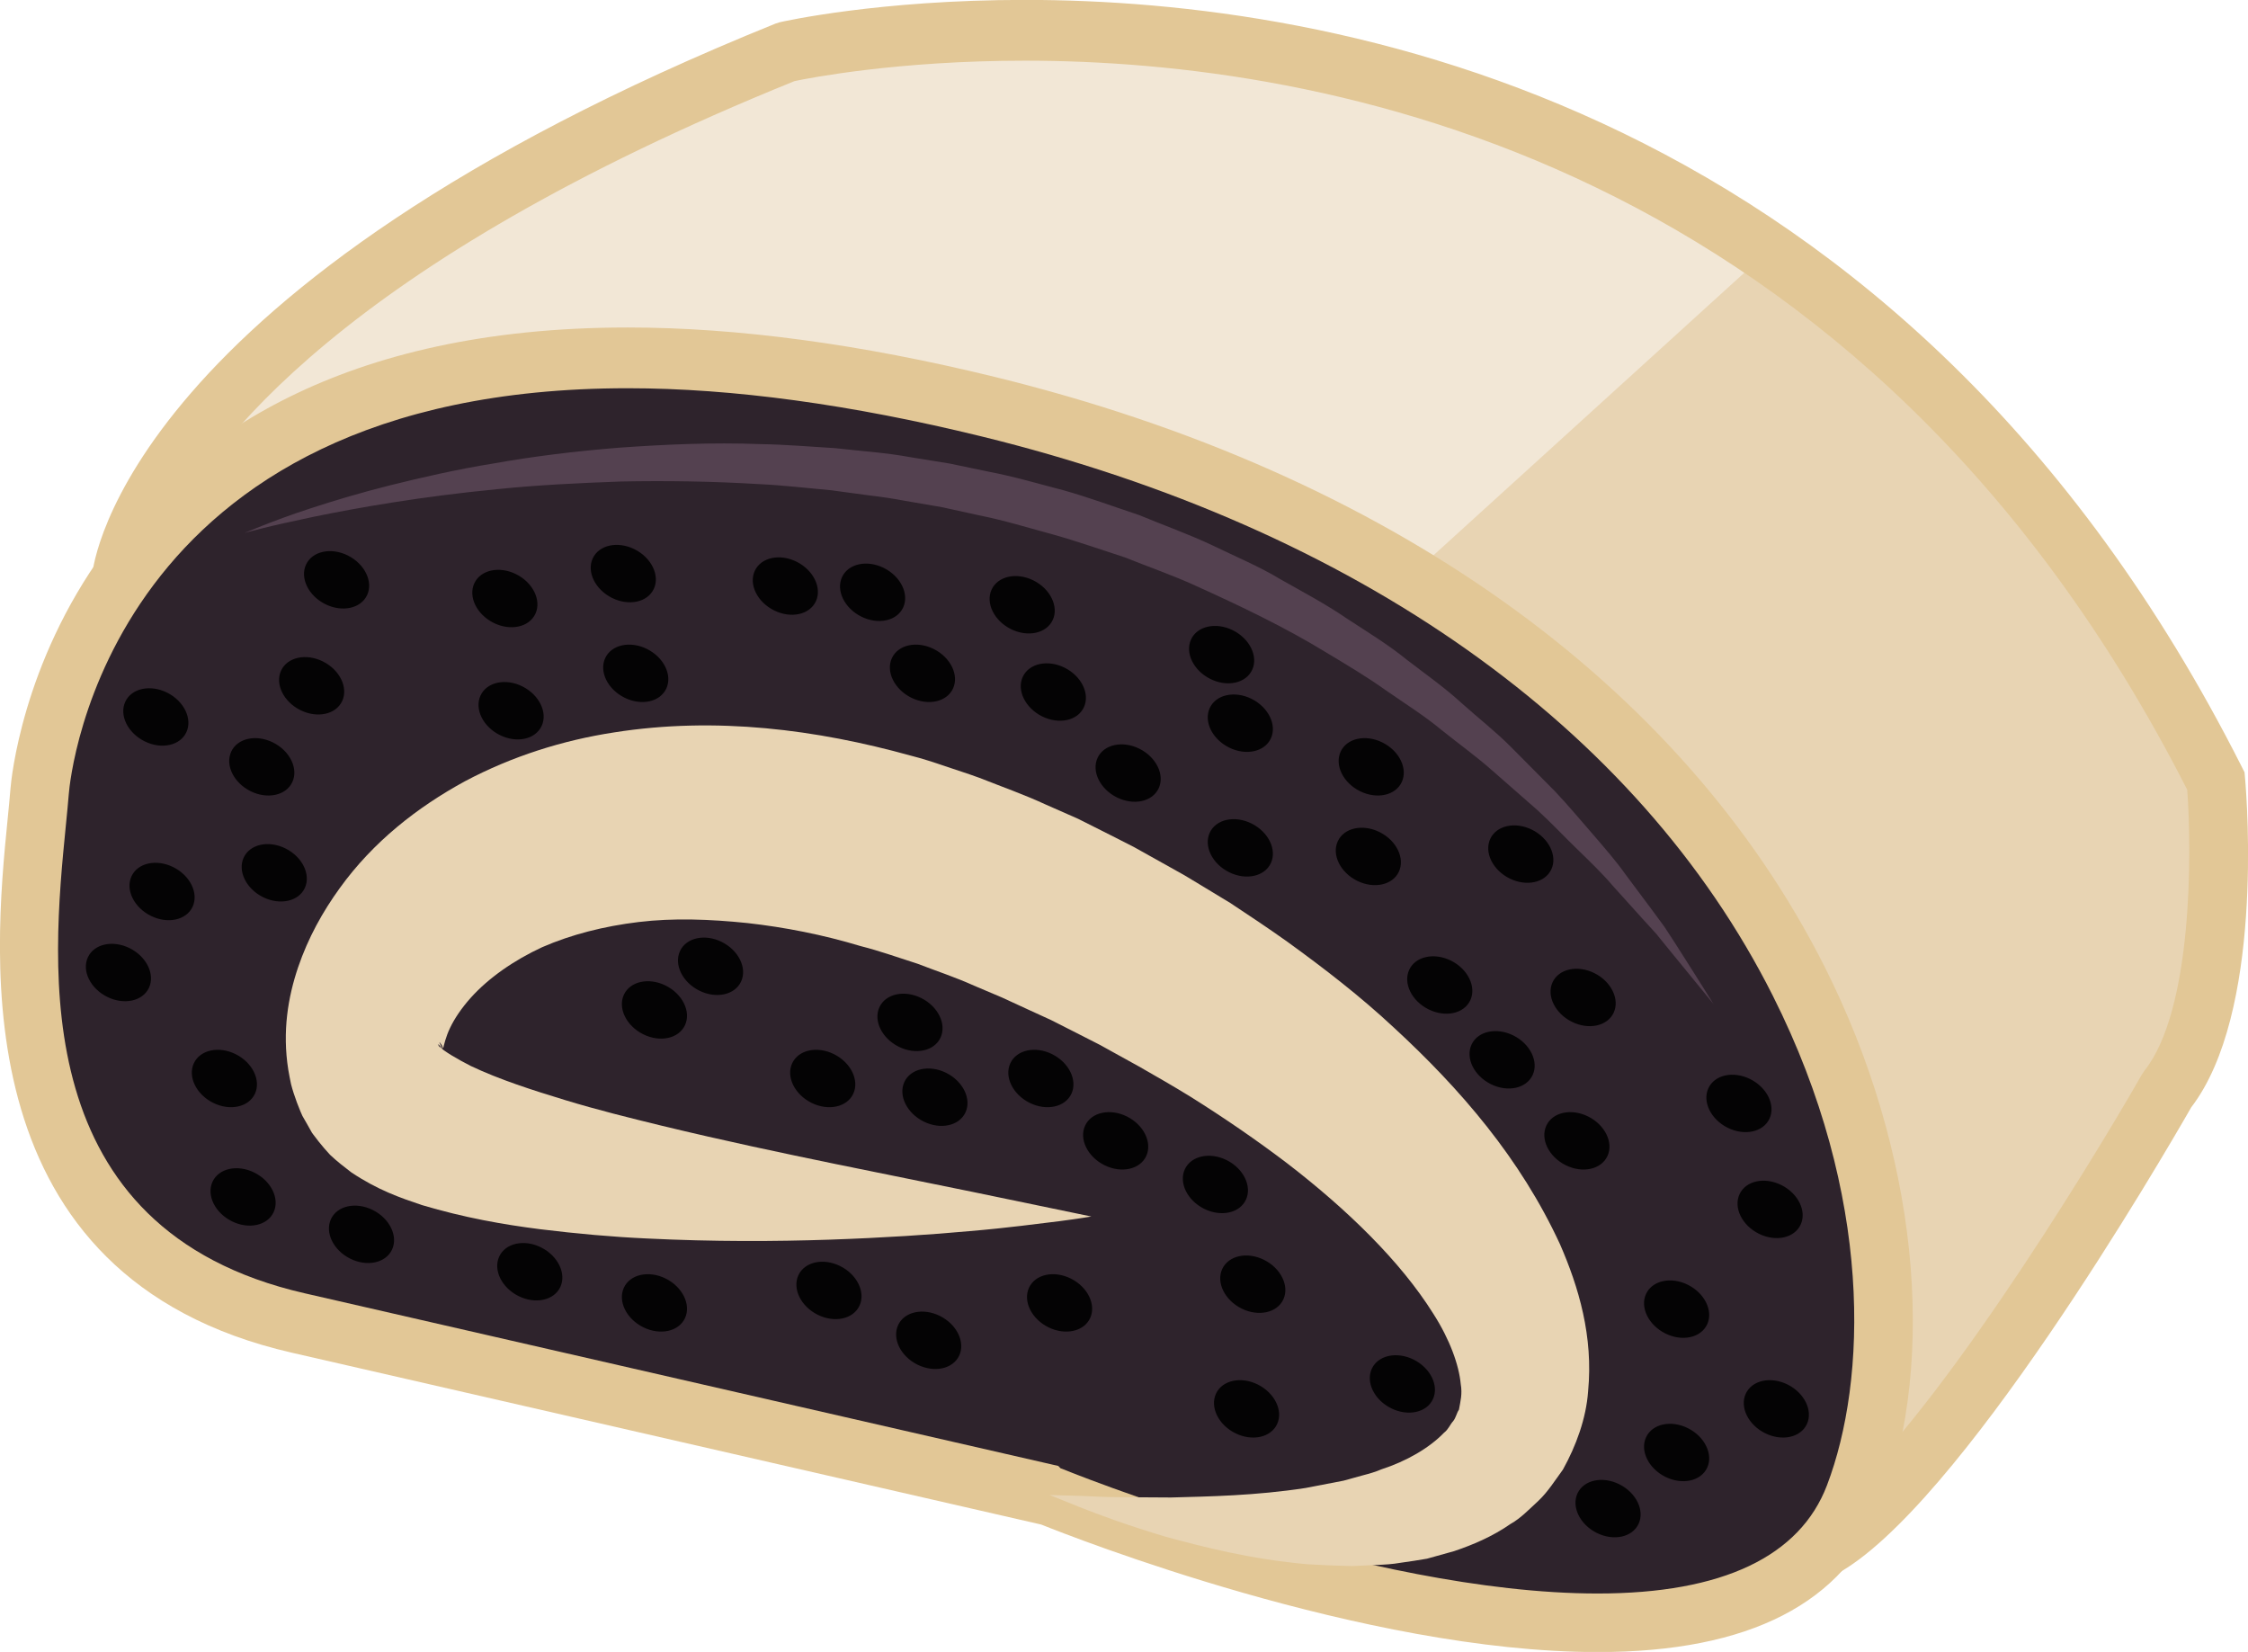
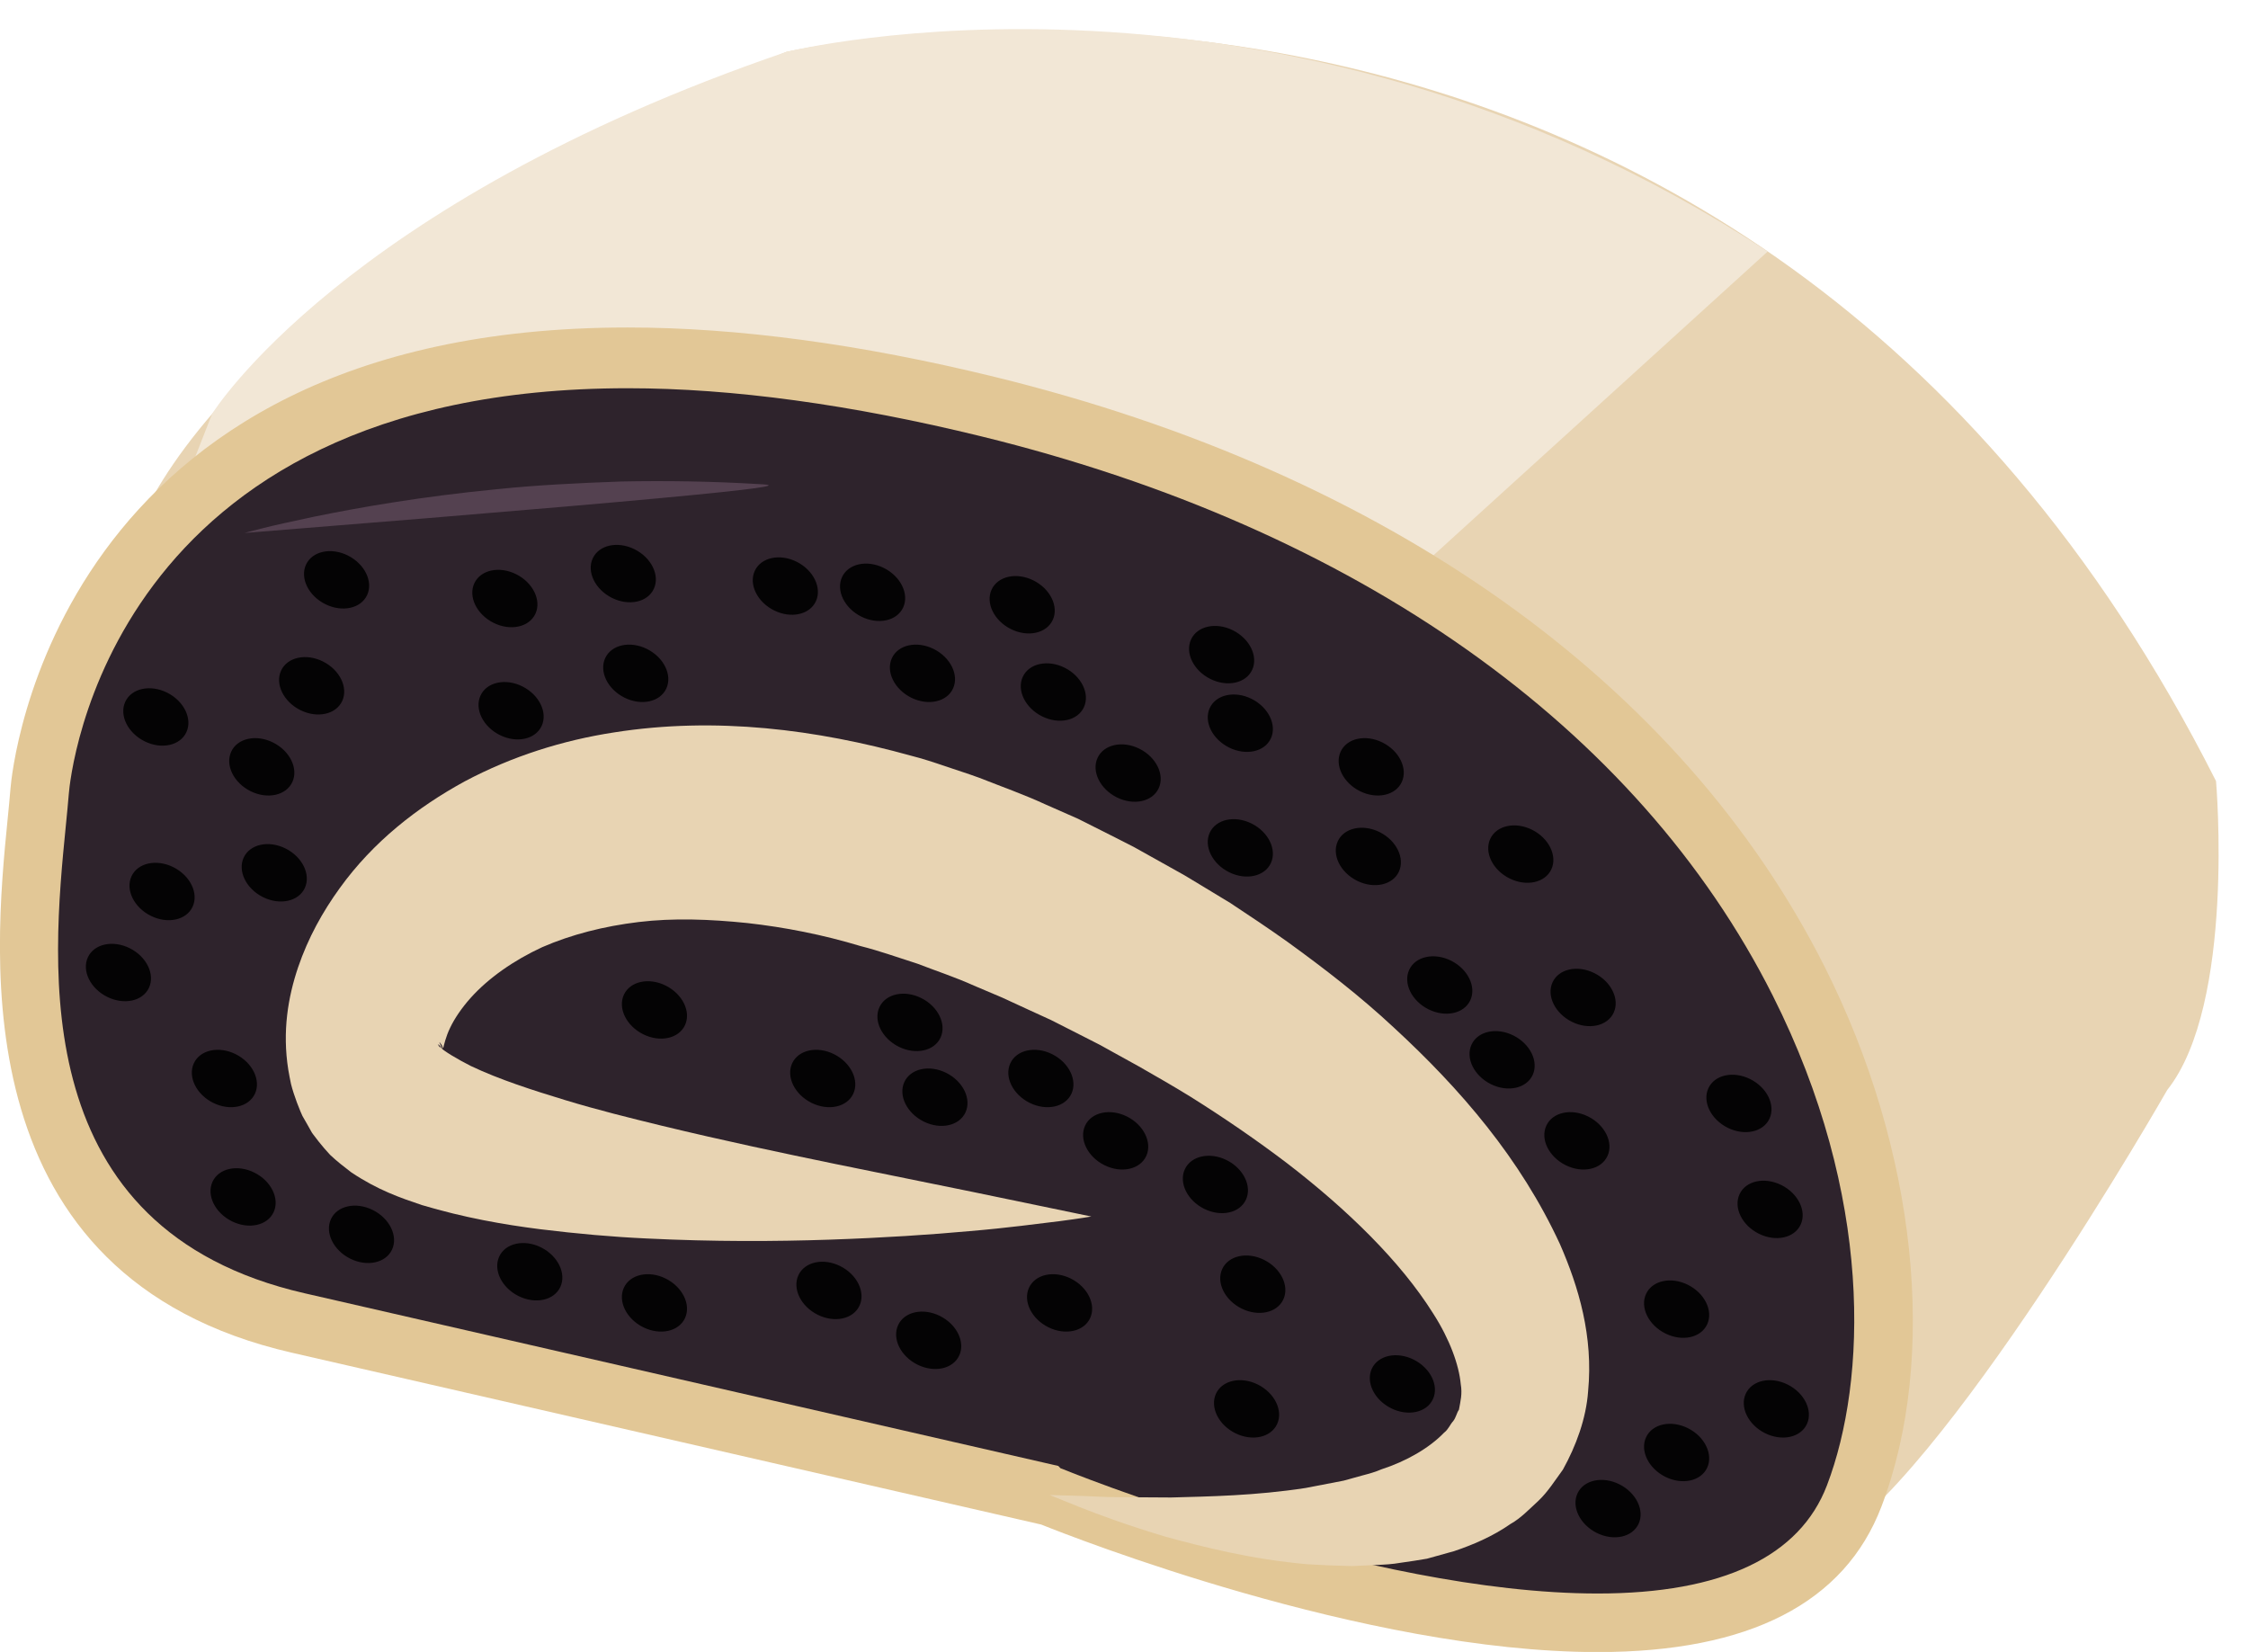
<svg xmlns="http://www.w3.org/2000/svg" xmlns:ns1="http://www.inkscape.org/namespaces/inkscape" xmlns:ns2="http://sodipodi.sourceforge.net/DTD/sodipodi-0.dtd" width="385.592mm" height="283.326mm" viewBox="0 0 385.592 283.326" version="1.1" id="svg8" ns1:version="0.92.4 (5da689c313, 2019-01-14)" ns2:docname="2535.svg">
  <defs id="defs2">
    <style type="text/css" id="style2">
    .fil3 {fill:black;fill-rule:nonzero}
    .fil10 {fill:#99816B;fill-rule:nonzero}
    .fil11 {fill:#AF987E;fill-rule:nonzero}
    .fil6 {fill:#B7A18A;fill-rule:nonzero}
    .fil1 {fill:#BA855A;fill-rule:nonzero}
    .fil7 {fill:#CCBAA3;fill-rule:nonzero}
    .fil9 {fill:#D3C2B2;fill-rule:nonzero}
    .fil0 {fill:#DDC8B1;fill-rule:nonzero}
    .fil8 {fill:#E0CFB8;fill-rule:nonzero}
    .fil4 {fill:#E5D6C6;fill-rule:nonzero}
    .fil5 {fill:#EFE5DC;fill-rule:nonzero}
    .fil2 {fill:white;fill-rule:nonzero}
   </style>
    <style type="text/css" id="style2-1">
    .str0 {stroke:white;stroke-width:70.56}
    .fil10 {fill:#6A1B13;fill-rule:nonzero}
    .fil2 {fill:#948D78;fill-rule:nonzero}
    .fil4 {fill:#AB9A5C;fill-rule:nonzero}
    .fil7 {fill:#D1C492;fill-rule:nonzero}
    .fil8 {fill:#E6E6E6;fill-rule:nonzero}
    .fil3 {fill:#EAE7E1;fill-rule:nonzero}
    .fil9 {fill:#EFB59E;fill-rule:nonzero}
    .fil1 {fill:#EFEAE1;fill-rule:nonzero}
    .fil5 {fill:#F2F2F2;fill-rule:nonzero}
    .fil6 {fill:#F7F1F0;fill-rule:nonzero}
    .fil0 {fill:white;fill-rule:nonzero}
   </style>
    <style type="text/css" id="style2-4">
    .fil4 {fill:#C1AA6F;fill-rule:nonzero}
    .fil2 {fill:#CEB880;fill-rule:nonzero}
    .fil5 {fill:#E0B13D;fill-rule:nonzero}
    .fil1 {fill:#E2AF10;fill-rule:nonzero}
    .fil0 {fill:#E5D19A;fill-rule:nonzero}
    .fil3 {fill:#E8D3A0;fill-rule:nonzero}
   </style>
    <style type="text/css" id="style2-42">
    .fil0 {fill:#628C2C;fill-rule:nonzero}
    .fil1 {fill:#914E1D;fill-rule:nonzero}
    .fil2 {fill:#C18761;fill-rule:nonzero}
    .fil3 {fill:#D1AA8F;fill-rule:nonzero}
   </style>
    <style type="text/css" id="style2-2">
    .fil1 {fill:#160901;fill-rule:nonzero}
    .fil0 {fill:#331704;fill-rule:nonzero}
    .fil2 {fill:#5B2A08;fill-rule:nonzero}
    .fil7 {fill:#628C2C;fill-rule:nonzero}
    .fil6 {fill:#6D0707;fill-rule:nonzero}
    .fil4 {fill:gray;fill-rule:nonzero}
    .fil8 {fill:#914E1D;fill-rule:nonzero}
    .fil5 {fill:#A01010;fill-rule:nonzero}
    .fil9 {fill:#C18761;fill-rule:nonzero}
    .fil10 {fill:#D1AA8F;fill-rule:nonzero}
    .fil3 {fill:#D1CCC9;fill-rule:nonzero}
   </style>
    <style type="text/css" id="style2-7">
    .fil3 {fill:black;fill-rule:nonzero}
    .fil10 {fill:#99816B;fill-rule:nonzero}
    .fil11 {fill:#AF987E;fill-rule:nonzero}
    .fil6 {fill:#B7A18A;fill-rule:nonzero}
    .fil1 {fill:#BA855A;fill-rule:nonzero}
    .fil7 {fill:#CCBAA3;fill-rule:nonzero}
    .fil9 {fill:#D3C2B2;fill-rule:nonzero}
    .fil0 {fill:#DDC8B1;fill-rule:nonzero}
    .fil8 {fill:#E0CFB8;fill-rule:nonzero}
    .fil4 {fill:#E5D6C6;fill-rule:nonzero}
    .fil5 {fill:#EFE5DC;fill-rule:nonzero}
    .fil2 {fill:white;fill-rule:nonzero}
   </style>
  </defs>
  <ns2:namedview id="base" pagecolor="#ffffff" bordercolor="#666666" borderopacity="1.0" ns1:pageopacity="0.0" ns1:pageshadow="2" ns1:zoom="0.24748737" ns1:cx="102.38292" ns1:cy="995.61017" ns1:document-units="mm" ns1:current-layer="layer1" showgrid="false" ns1:window-width="2400" ns1:window-height="1321" ns1:window-x="-9" ns1:window-y="-9" ns1:window-maximized="1" />
  <g ns1:label="Vrstva 1" ns1:groupmode="layer" id="layer1" transform="translate(-7.007,-225.086)">
    <g ns1:label="Vrstva 1" ns1:groupmode="layer" transform="matrix(1.053,0,0,1.053,576.648,-35.015)" id="layer1-7" />
    <g id="g2373" transform="matrix(2.511,0,0,-2.511,27.848,324.113)">
      <path d="m 0,0 c 0,0 1.745,18.251 45.411,35.891 0,0 64.999,14.872 97.666,-49.805 0,0 1.334,-15.218 -3.333,-21.098 0,0 -15.376,-26.928 -23.562,-31.255 0,0 -19.438,35.406 -19.438,36.443 0,1.038 -48.667,27.67 -48.667,27.67 l -32,7.262 z" style="fill:#e8d4b3;fill-opacity:1;fill-rule:nonzero;stroke:none" id="path2375" ns1:connector-curvature="0" />
    </g>
    <g id="g2377" transform="matrix(2.511,0,0,-2.511,310.211,268.223)">
      <path d="m 0,0 -24.382,-22.159 c 0,0 -62.002,31.626 -84.668,3.964 l 2.792,7.115 c 0,0 8.876,14.335 39.209,24.711 0,0 33.432,8.362 67.049,-13.631" style="fill:#f2e7d6;fill-opacity:1;fill-rule:nonzero;stroke:none" id="path2379" ns1:connector-curvature="0" />
    </g>
    <g id="g2381" transform="matrix(2.511,0,0,-2.511,265.74,399.296)">
-       <path d="M 0,0 C 0.022,-0.405 0.159,-0.738 0.305,-0.972 0.065,-0.396 0.012,-0.157 0,0 m 3.982,0.512 c 1.118,-2.626 11.212,-21.253 18.143,-33.9 6.581,5.294 17.287,22.614 21.15,29.378 l 0.177,0.262 c 3.284,4.138 3.239,14.874 2.918,19.185 -22.07,43.32 -59.196,49.797 -79.399,49.797 -8.707,0 -14.75,-1.188 -15.737,-1.395 C -79.528,51.383 -88.824,38.923 -91.6,33.115 l 12.844,4.081 0.513,-0.115 32.264,-7.324 0.241,-0.132 C -45.616,29.56 -33.425,22.886 -21.391,16.172 1.914,3.172 3.825,1.923 3.982,0.512 m 16.659,-39.582 -0.946,1.72 C 5.288,-11.105 1.417,-3.564 0.378,-1.146 -2.778,1.191 -30.205,16.432 -47.363,25.823 l -31.223,7.087 -18.449,-5.863 0.297,3.101 c 0.076,0.798 2.376,19.725 46.675,37.62 l 0.295,0.093 c 0.273,0.062 6.779,1.524 16.739,1.524 21.164,0 60.105,-6.806 83.13,-52.392 l 0.184,-0.365 0.036,-0.409 C 50.464,14.585 51.568,0.167 46.643,-6.256 44.714,-9.623 30.683,-33.763 22.342,-38.172 Z" style="fill:#e2c796;fill-opacity:1;fill-rule:nonzero;stroke:none" id="path2383" ns1:connector-curvature="0" />
-     </g>
+       </g>
    <g id="g2385" transform="matrix(2.511,0,0,-2.511,58.171,451.967)">
      <path d="m 0,0 51.334,-11.76 c 0,0 47.573,-19.369 54.953,0 7.38,19.369 -4.078,60.873 -59.183,74.362 C -8,76.091 -16.999,44.617 -17.666,36.316 -18.333,28.016 -22.489,5.153 0,0" style="fill:#2e232c;fill-opacity:1;fill-rule:nonzero;stroke:none" id="path2387" ns1:connector-curvature="0" />
    </g>
    <g id="g2389" transform="matrix(2.511,0,0,-2.511,114.669,291.671)">
      <path d="m 0,0 c -35.54,0 -38.084,-26.568 -38.175,-27.698 -0.052,-0.643 -0.124,-1.371 -0.203,-2.17 -0.955,-9.642 -2.733,-27.586 16.308,-31.948 l 51.486,-11.795 0.146,-0.153 c 0.209,-0.085 20.99,-8.56 36.696,-8.56 h 0.003 c 8.551,0 13.819,2.55 15.664,7.391 2.73,7.163 3.191,19.749 -3.703,33.445 C 68.987,-23.143 49.782,-9.561 24.144,-3.284 15.304,-1.12 7.181,0 0,0 m 66.261,-86.324 h -0.003 c -15.934,0 -35.927,7.875 -38.008,8.71 l -51.184,11.736 c -22.52,5.159 -20.349,27.072 -19.422,36.429 0.076,0.769 0.145,1.473 0.195,2.093 0.103,1.287 2.982,31.505 42.161,31.505 7.489,0 15.922,-1.134 25.062,-3.372 26.787,-6.555 46.925,-20.867 56.706,-40.297 6.29,-12.496 7.775,-26.634 3.878,-36.865 -2.509,-6.582 -9.031,-9.939 -19.385,-9.939" style="fill:#e2c796;fill-opacity:1;fill-rule:nonzero;stroke:none" id="path2391" ns1:connector-curvature="0" />
    </g>
    <g id="g2393" transform="matrix(2.511,0,0,-2.511,194.198,433.729)">
      <path d="m 0,0 c 0,0 -0.753,-0.133 -2.167,-0.317 -1.414,-0.166 -3.492,-0.458 -6.141,-0.68 -2.649,-0.242 -5.87,-0.457 -9.577,-0.584 -3.709,-0.124 -7.899,-0.146 -12.515,0.082 -2.311,0.106 -4.721,0.321 -7.258,0.632 -2.545,0.325 -5.173,0.785 -8.076,1.65 -1.485,0.501 -3.003,1.022 -4.818,2.233 -0.493,0.38 -0.96,0.735 -1.448,1.196 -0.271,0.291 -0.533,0.596 -0.784,0.912 l -0.368,0.48 -0.089,0.123 -0.265,0.471 -0.064,0.113 -0.257,0.449 -0.064,0.112 -0.129,0.292 -0.246,0.621 c -0.152,0.409 -0.305,0.872 -0.402,1.257 -0.068,0.324 -0.132,0.652 -0.188,0.982 -0.417,2.631 -0.014,4.967 0.669,6.994 0.693,2.034 1.687,3.807 2.838,5.4 2.304,3.198 5.326,5.544 8.546,7.303 3.237,1.72 6.71,2.808 10.191,3.342 6.979,1.102 13.885,0.189 20.255,-1.578 0.808,-0.203 1.593,-0.461 2.371,-0.727 0.778,-0.265 1.567,-0.512 2.336,-0.794 1.515,-0.6 3.064,-1.145 4.527,-1.822 l 2.217,-0.977 2.146,-1.079 1.068,-0.542 0.631,-0.324 0.49,-0.274 1.954,-1.091 0.978,-0.548 1.044,-0.629 c 0.694,-0.419 1.385,-0.839 2.075,-1.256 1.333,-0.879 2.625,-1.741 3.905,-2.651 2.54,-1.839 5.008,-3.743 7.282,-5.868 4.563,-4.207 8.64,-8.937 11.344,-14.787 1.28,-2.932 2.287,-6.302 1.924,-10.056 -0.13,-1.85 -0.824,-3.736 -1.722,-5.35 -0.537,-0.734 -1.04,-1.531 -1.658,-2.114 -0.621,-0.57 -1.226,-1.21 -1.895,-1.58 -1.303,-0.904 -2.618,-1.444 -3.875,-1.872 -0.625,-0.175 -1.243,-0.346 -1.854,-0.516 -0.601,-0.107 -1.194,-0.191 -1.776,-0.275 -0.585,-0.104 -1.147,-0.134 -1.701,-0.154 -0.551,-0.025 -1.095,-0.051 -1.631,-0.075 -1.054,0.023 -2.07,0.062 -3.046,0.123 -3.881,0.343 -7.076,1.17 -9.679,1.873 -2.588,0.773 -4.566,1.504 -5.902,2.034 -1.33,0.536 -2.039,0.823 -2.039,0.823 0,0 0.761,-0.022 2.187,-0.062 0.71,-0.019 1.577,-0.09 2.603,-0.086 1.018,-0.007 2.188,-0.014 3.498,-0.021 2.604,0.073 5.758,0.12 9.195,0.65 0.839,0.162 1.704,0.328 2.595,0.5 0.425,0.118 0.857,0.237 1.293,0.358 0.438,0.114 0.876,0.234 1.282,0.413 1.711,0.553 3.282,1.461 4.284,2.504 0.307,0.233 0.403,0.553 0.623,0.789 0.2,0.252 0.233,0.552 0.396,0.785 0.099,0.567 0.241,1.06 0.122,1.745 -0.117,1.294 -0.745,3.05 -1.875,4.81 -2.237,3.573 -5.869,7.109 -9.979,10.27 C 11.307,5.208 9.097,6.725 6.794,8.17 5.64,8.882 4.435,9.573 3.254,10.248 l -1.763,0.974 -0.883,0.49 -0.985,0.503 -1.993,1.012 -0.5,0.252 c -0.111,0.058 0.082,-0.042 0.04,-0.023 l -0.059,0.027 -0.119,0.054 -0.237,0.109 -0.951,0.435 -1.901,0.876 -1.915,0.812 c -1.271,0.574 -2.57,0.998 -3.856,1.496 -1.296,0.41 -2.591,0.88 -3.891,1.206 -2.588,0.781 -5.187,1.289 -7.738,1.574 -2.55,0.263 -5.053,0.357 -7.424,0.07 -2.366,-0.285 -4.598,-0.852 -6.587,-1.717 -1.95,-0.903 -3.676,-2.109 -4.897,-3.473 -0.606,-0.68 -1.091,-1.395 -1.396,-2.035 -0.307,-0.637 -0.415,-1.184 -0.46,-1.34 -0.005,-0.017 -0.016,-0.036 -0.033,-0.059 -0.016,0.047 -0.051,0.182 -0.104,0.258 -0.028,0.043 -0.059,0.085 -0.094,0.122 -0.015,0.015 -0.043,0.048 -0.049,0.044 l 0.052,-0.119 0.205,-0.477 0.052,-0.119 c -0.095,0.166 0.247,-0.455 -0.206,0.358 l -0.009,0.021 c -0.014,0.029 -0.031,0.056 -0.05,0.08 -0.039,0.048 -0.091,0.087 -0.149,0.112 -0.002,-0.007 0.062,-0.069 0.072,-0.131 0.362,-0.362 1.274,-0.891 2.187,-1.358 1.955,-0.928 4.223,-1.654 6.429,-2.325 2.218,-0.677 4.437,-1.223 6.584,-1.748 4.297,-1.04 8.318,-1.884 11.895,-2.622 3.594,-0.731 6.728,-1.368 9.308,-1.893 C -2.971,0.616 0,0 0,0" style="fill:#e8d4b3;fill-opacity:1;fill-rule:nonzero;stroke:none" id="path2395" ns1:connector-curvature="0" />
    </g>
    <g id="g2397" transform="matrix(2.511,0,0,-2.511,48.967,316.495)" style="fill:#544150;fill-opacity:1">
-       <path d="m 0,0 c 0,0 0.405,0.181 1.181,0.484 0.774,0.303 1.915,0.745 3.393,1.22 1.477,0.483 3.284,1.029 5.384,1.556 2.1,0.521 4.483,1.075 7.115,1.499 2.626,0.47 5.497,0.826 8.548,1.069 3.052,0.215 6.284,0.369 9.63,0.241 1.673,-0.025 3.371,-0.174 5.092,-0.276 1.713,-0.201 3.461,-0.301 5.196,-0.627 0.87,-0.141 1.744,-0.282 2.621,-0.424 0.87,-0.18 1.742,-0.363 2.617,-0.546 1.756,-0.331 3.482,-0.842 5.22,-1.296 1.729,-0.491 3.421,-1.117 5.12,-1.683 1.659,-0.69 3.346,-1.287 4.953,-2.044 1.599,-0.777 3.23,-1.452 4.728,-2.359 1.518,-0.861 3.042,-1.663 4.445,-2.626 1.421,-0.93 2.848,-1.795 4.123,-2.829 1.296,-1 2.607,-1.916 3.758,-2.974 1.163,-1.041 2.359,-1.972 3.394,-3.017 1.034,-1.042 2.033,-2.048 2.992,-3.014 0.933,-0.989 1.769,-1.997 2.585,-2.931 0.808,-0.941 1.581,-1.824 2.223,-2.731 0.661,-0.886 1.281,-1.715 1.853,-2.483 0.283,-0.385 0.555,-0.754 0.814,-1.107 0.24,-0.368 0.468,-0.719 0.685,-1.052 1.715,-2.679 2.663,-4.216 2.663,-4.216 0,0 -1.14,1.395 -3.134,3.835 -0.248,0.306 -0.509,0.626 -0.781,0.963 -0.293,0.32 -0.599,0.654 -0.917,1.004 -0.632,0.7 -1.314,1.458 -2.044,2.267 -0.704,0.831 -1.539,1.633 -2.411,2.482 -0.877,0.843 -1.747,1.781 -2.728,2.678 -0.998,0.875 -2.038,1.786 -3.114,2.729 -1.069,0.947 -2.269,1.806 -3.448,2.753 -1.164,0.97 -2.483,1.792 -3.78,2.694 -1.288,0.923 -2.676,1.744 -4.08,2.589 -2.795,1.712 -5.844,3.173 -8.962,4.58 -1.556,0.715 -3.19,1.271 -4.793,1.92 -1.645,0.53 -3.282,1.113 -4.952,1.577 -1.673,0.452 -3.333,0.967 -5.028,1.302 -0.844,0.186 -1.685,0.37 -2.525,0.555 -0.847,0.145 -1.692,0.291 -2.532,0.435 -0.84,0.159 -1.681,0.282 -2.522,0.379 -0.839,0.113 -1.674,0.228 -2.504,0.34 C 38.411,3.064 36.765,3.264 35.137,3.337 31.884,3.535 28.728,3.575 25.732,3.516 22.739,3.409 19.903,3.266 17.294,2.995 12.069,2.492 7.739,1.727 4.722,1.107 3.217,0.785 2.029,0.529 1.229,0.322 0.425,0.126 0,0 0,0" style="fill:#544150;fill-opacity:1;fill-rule:nonzero;stroke:none" id="path2399" ns1:connector-curvature="0" />
+       <path d="m 0,0 C 38.411,3.064 36.765,3.264 35.137,3.337 31.884,3.535 28.728,3.575 25.732,3.516 22.739,3.409 19.903,3.266 17.294,2.995 12.069,2.492 7.739,1.727 4.722,1.107 3.217,0.785 2.029,0.529 1.229,0.322 0.425,0.126 0,0 0,0" style="fill:#544150;fill-opacity:1;fill-rule:nonzero;stroke:none" id="path2399" ns1:connector-curvature="0" />
    </g>
    <g id="g2417" transform="matrix(1.09,0,0,-1.09,246.957,374.58)" style="fill:#040304;fill-opacity:1">
      <path d="m 0,0 c -0.978,-2.116 -3.923,-2.76 -6.579,-1.438 -2.657,1.321 -4.018,4.106 -3.04,6.222 0.976,2.114 3.922,2.759 6.579,1.438 C -0.385,4.9 0.977,2.114 0,0" style="fill:#040304;fill-opacity:1;fill-rule:nonzero;stroke:none" id="path2419" ns1:connector-curvature="0" />
    </g>
    <g id="g2417-4" transform="matrix(1.09,0,0,-1.09,283.798,398.767)" style="fill:#040304;fill-opacity:1">
      <path d="m 0,0 c -0.978,-2.116 -3.923,-2.76 -6.579,-1.438 -2.657,1.321 -4.018,4.106 -3.04,6.222 0.976,2.114 3.922,2.759 6.579,1.438 C -0.385,4.9 0.977,2.114 0,0" style="fill:#040304;fill-opacity:1;fill-rule:nonzero;stroke:none" id="path2419-8" ns1:connector-curvature="0" />
    </g>
    <g id="g2417-4-4" transform="matrix(1.09,0,0,-1.09,299.834,452.221)" style="fill:#040304;fill-opacity:1">
      <path d="m 0,0 c -0.978,-2.116 -3.923,-2.76 -6.579,-1.438 -2.657,1.321 -4.018,4.106 -3.04,6.222 0.976,2.114 3.922,2.759 6.579,1.438 C -0.385,4.9 0.977,2.114 0,0" style="fill:#040304;fill-opacity:1;fill-rule:nonzero;stroke:none" id="path2419-8-0" ns1:connector-curvature="0" />
    </g>
    <g id="g2417-4-43" transform="matrix(1.09,0,0,-1.09,310.525,416.941)" style="fill:#040304;fill-opacity:1">
      <path d="m 0,0 c -0.978,-2.116 -3.923,-2.76 -6.579,-1.438 -2.657,1.321 -4.018,4.106 -3.04,6.222 0.976,2.114 3.922,2.759 6.579,1.438 C -0.385,4.9 0.977,2.114 0,0" style="fill:#040304;fill-opacity:1;fill-rule:nonzero;stroke:none" id="path2419-8-06" ns1:connector-curvature="0" />
    </g>
    <g id="g2417-4-8" transform="matrix(1.09,0,0,-1.09,259.209,396.629)" style="fill:#040304;fill-opacity:1">
      <path d="m 0,0 c -0.978,-2.116 -3.923,-2.76 -6.579,-1.438 -2.657,1.321 -4.018,4.106 -3.04,6.222 0.976,2.114 3.922,2.759 6.579,1.438 C -0.385,4.9 0.977,2.114 0,0" style="fill:#040304;fill-opacity:1;fill-rule:nonzero;stroke:none" id="path2419-8-7" ns1:connector-curvature="0" />
    </g>
    <g id="g2417-4-1" transform="matrix(1.09,0,0,-1.09,224.998,351.727)" style="fill:#040304;fill-opacity:1">
      <path d="m 0,0 c -0.978,-2.116 -3.923,-2.76 -6.579,-1.438 -2.657,1.321 -4.018,4.106 -3.04,6.222 0.976,2.114 3.922,2.759 6.579,1.438 C -0.385,4.9 0.977,2.114 0,0" style="fill:#040304;fill-opacity:1;fill-rule:nonzero;stroke:none" id="path2419-8-1" ns1:connector-curvature="0" />
    </g>
    <g id="g2417-4-9" transform="matrix(1.09,0,0,-1.09,187.581,331.415)" style="fill:#040304;fill-opacity:1">
      <path d="m 0,0 c -0.978,-2.116 -3.923,-2.76 -6.579,-1.438 -2.657,1.321 -4.018,4.106 -3.04,6.222 0.976,2.114 3.922,2.759 6.579,1.438 C -0.385,4.9 0.977,2.114 0,0" style="fill:#040304;fill-opacity:1;fill-rule:nonzero;stroke:none" id="path2419-8-17" ns1:connector-curvature="0" />
    </g>
    <g id="g2417-4-7" transform="matrix(1.09,0,0,-1.09,146.956,328.208)" style="fill:#040304;fill-opacity:1">
      <path d="m 0,0 c -0.978,-2.116 -3.923,-2.76 -6.579,-1.438 -2.657,1.321 -4.018,4.106 -3.04,6.222 0.976,2.114 3.922,2.759 6.579,1.438 C -0.385,4.9 0.977,2.114 0,0" style="fill:#040304;fill-opacity:1;fill-rule:nonzero;stroke:none" id="path2419-8-18" ns1:connector-curvature="0" />
    </g>
    <g id="g2417-4-6" transform="matrix(1.09,0,0,-1.09,98.847,330.346)" style="fill:#040304;fill-opacity:1">
      <path d="m 0,0 c -0.978,-2.116 -3.923,-2.76 -6.579,-1.438 -2.657,1.321 -4.018,4.106 -3.04,6.222 0.976,2.114 3.922,2.759 6.579,1.438 C -0.385,4.9 0.977,2.114 0,0" style="fill:#040304;fill-opacity:1;fill-rule:nonzero;stroke:none" id="path2419-8-2" ns1:connector-curvature="0" />
    </g>
    <g id="g2417-4-88" transform="matrix(1.09,0,0,-1.09,57.153,359.211)" style="fill:#040304;fill-opacity:1">
      <path d="m 0,0 c -0.978,-2.116 -3.923,-2.76 -6.579,-1.438 -2.657,1.321 -4.018,4.106 -3.04,6.222 0.976,2.114 3.922,2.759 6.579,1.438 C -0.385,4.9 0.977,2.114 0,0" style="fill:#040304;fill-opacity:1;fill-rule:nonzero;stroke:none" id="path2419-8-9" ns1:connector-curvature="0" />
    </g>
    <g id="g2417-4-5" transform="matrix(1.09,0,0,-1.09,170.475,343.175)" style="fill:#040304;fill-opacity:1">
      <path d="m 0,0 c -0.978,-2.116 -3.923,-2.76 -6.579,-1.438 -2.657,1.321 -4.018,4.106 -3.04,6.222 0.976,2.114 3.922,2.759 6.579,1.438 C -0.385,4.9 0.977,2.114 0,0" style="fill:#040304;fill-opacity:1;fill-rule:nonzero;stroke:none" id="path2419-8-6" ns1:connector-curvature="0" />
    </g>
    <g id="g2417-4-91" transform="matrix(1.09,0,0,-1.09,205.755,360.28)" style="fill:#040304;fill-opacity:1">
      <path d="m 0,0 c -0.978,-2.116 -3.923,-2.76 -6.579,-1.438 -2.657,1.321 -4.018,4.106 -3.04,6.222 0.976,2.114 3.922,2.759 6.579,1.438 C -0.385,4.9 0.977,2.114 0,0" style="fill:#040304;fill-opacity:1;fill-rule:nonzero;stroke:none" id="path2419-8-61" ns1:connector-curvature="0" />
    </g>
    <g id="g2417-4-2" transform="matrix(1.09,0,0,-1.09,119.16,326.069)" style="fill:#040304;fill-opacity:1">
      <path d="m 0,0 c -0.978,-2.116 -3.923,-2.76 -6.579,-1.438 -2.657,1.321 -4.018,4.106 -3.04,6.222 0.976,2.114 3.922,2.759 6.579,1.438 C -0.385,4.9 0.977,2.114 0,0" style="fill:#040304;fill-opacity:1;fill-rule:nonzero;stroke:none" id="path2419-8-94" ns1:connector-curvature="0" />
    </g>
    <g id="g2417-4-72" transform="matrix(1.09,0,0,-1.09,69.982,327.139)" style="fill:#040304;fill-opacity:1">
      <path d="m 0,0 c -0.978,-2.116 -3.923,-2.76 -6.579,-1.438 -2.657,1.321 -4.018,4.106 -3.04,6.222 0.976,2.114 3.922,2.759 6.579,1.438 C -0.385,4.9 0.977,2.114 0,0" style="fill:#040304;fill-opacity:1;fill-rule:nonzero;stroke:none" id="path2419-8-20" ns1:connector-curvature="0" />
    </g>
    <g id="g2417-4-58" transform="matrix(1.09,0,0,-1.09,38.979,350.658)" style="fill:#040304;fill-opacity:1">
      <path d="m 0,0 c -0.978,-2.116 -3.923,-2.76 -6.579,-1.438 -2.657,1.321 -4.018,4.106 -3.04,6.222 0.976,2.114 3.922,2.759 6.579,1.438 C -0.385,4.9 0.977,2.114 0,0" style="fill:#040304;fill-opacity:1;fill-rule:nonzero;stroke:none" id="path2419-8-01" ns1:connector-curvature="0" />
    </g>
    <g id="g2417-4-22" transform="matrix(1.09,0,0,-1.09,40.048,380.592)" style="fill:#040304;fill-opacity:1">
      <path d="m 0,0 c -0.978,-2.116 -3.923,-2.76 -6.579,-1.438 -2.657,1.321 -4.018,4.106 -3.04,6.222 0.976,2.114 3.922,2.759 6.579,1.438 C -0.385,4.9 0.977,2.114 0,0" style="fill:#040304;fill-opacity:1;fill-rule:nonzero;stroke:none" id="path2419-8-91" ns1:connector-curvature="0" />
    </g>
    <g id="g2417-4-21" transform="matrix(1.09,0,0,-1.09,50.739,412.665)" style="fill:#040304;fill-opacity:1">
      <path d="m 0,0 c -0.978,-2.116 -3.923,-2.76 -6.579,-1.438 -2.657,1.321 -4.018,4.106 -3.04,6.222 0.976,2.114 3.922,2.759 6.579,1.438 C -0.385,4.9 0.977,2.114 0,0" style="fill:#040304;fill-opacity:1;fill-rule:nonzero;stroke:none" id="path2419-8-3" ns1:connector-curvature="0" />
    </g>
    <g id="g2417-4-61" transform="matrix(1.09,0,0,-1.09,124.505,451.152)" style="fill:#040304;fill-opacity:1">
      <path d="m 0,0 c -0.978,-2.116 -3.923,-2.76 -6.579,-1.438 -2.657,1.321 -4.018,4.106 -3.04,6.222 0.976,2.114 3.922,2.759 6.579,1.438 C -0.385,4.9 0.977,2.114 0,0" style="fill:#040304;fill-opacity:1;fill-rule:nonzero;stroke:none" id="path2419-8-68" ns1:connector-curvature="0" />
    </g>
    <g id="g2417-4-3" transform="matrix(1.09,0,0,-1.09,171.544,457.566)" style="fill:#040304;fill-opacity:1">
      <path d="m 0,0 c -0.978,-2.116 -3.923,-2.76 -6.579,-1.438 -2.657,1.321 -4.018,4.106 -3.04,6.222 0.976,2.114 3.922,2.759 6.579,1.438 C -0.385,4.9 0.977,2.114 0,0" style="fill:#040304;fill-opacity:1;fill-rule:nonzero;stroke:none" id="path2419-8-36" ns1:connector-curvature="0" />
    </g>
    <g id="g2417-4-26" transform="matrix(1.09,0,0,-1.09,226.067,469.326)" style="fill:#040304;fill-opacity:1">
      <path d="m 0,0 c -0.978,-2.116 -3.923,-2.76 -6.579,-1.438 -2.657,1.321 -4.018,4.106 -3.04,6.222 0.976,2.114 3.922,2.759 6.579,1.438 C -0.385,4.9 0.977,2.114 0,0" style="fill:#040304;fill-opacity:1;fill-rule:nonzero;stroke:none" id="path2419-8-5" ns1:connector-curvature="0" />
    </g>
    <g id="g2417-4-433" transform="matrix(1.09,0,0,-1.09,220.722,430.839)" style="fill:#040304;fill-opacity:1">
      <path d="m 0,0 c -0.978,-2.116 -3.923,-2.76 -6.579,-1.438 -2.657,1.321 -4.018,4.106 -3.04,6.222 0.976,2.114 3.922,2.759 6.579,1.438 C -0.385,4.9 0.977,2.114 0,0" style="fill:#040304;fill-opacity:1;fill-rule:nonzero;stroke:none" id="path2419-8-25" ns1:connector-curvature="0" />
    </g>
    <g id="g2417-4-67" transform="matrix(1.09,0,0,-1.09,168.337,403.043)" style="fill:#040304;fill-opacity:1">
      <path d="m 0,0 c -0.978,-2.116 -3.923,-2.76 -6.579,-1.438 -2.657,1.321 -4.018,4.106 -3.04,6.222 0.976,2.114 3.922,2.759 6.579,1.438 C -0.385,4.9 0.977,2.114 0,0" style="fill:#040304;fill-opacity:1;fill-rule:nonzero;stroke:none" id="path2419-8-75" ns1:connector-curvature="0" />
    </g>
    <g id="g2417-4-50" transform="matrix(1.09,0,0,-1.09,134.127,393.421)" style="fill:#040304;fill-opacity:1">
-       <path d="m 0,0 c -0.978,-2.116 -3.923,-2.76 -6.579,-1.438 -2.657,1.321 -4.018,4.106 -3.04,6.222 0.976,2.114 3.922,2.759 6.579,1.438 C -0.385,4.9 0.977,2.114 0,0" style="fill:#040304;fill-opacity:1;fill-rule:nonzero;stroke:none" id="path2419-8-33" ns1:connector-curvature="0" />
-     </g>
+       </g>
    <g id="g2417-4-15" transform="matrix(1.09,0,0,-1.09,172.614,415.872)" style="fill:#040304;fill-opacity:1">
      <path d="m 0,0 c -0.978,-2.116 -3.923,-2.76 -6.579,-1.438 -2.657,1.321 -4.018,4.106 -3.04,6.222 0.976,2.114 3.922,2.759 6.579,1.438 C -0.385,4.9 0.977,2.114 0,0" style="fill:#040304;fill-opacity:1;fill-rule:nonzero;stroke:none" id="path2419-8-203" ns1:connector-curvature="0" />
    </g>
    <g id="g2417-4-619" transform="matrix(1.09,0,0,-1.09,203.617,423.356)" style="fill:#040304;fill-opacity:1">
      <path d="m 0,0 c -0.978,-2.116 -3.923,-2.76 -6.579,-1.438 -2.657,1.321 -4.018,4.106 -3.04,6.222 0.976,2.114 3.922,2.759 6.579,1.438 C -0.385,4.9 0.977,2.114 0,0" style="fill:#040304;fill-opacity:1;fill-rule:nonzero;stroke:none" id="path2419-8-27" ns1:connector-curvature="0" />
    </g>
    <g id="g2417-4-46" transform="matrix(1.09,0,0,-1.09,193.995,451.152)" style="fill:#040304;fill-opacity:1">
      <path d="m 0,0 c -0.978,-2.116 -3.923,-2.76 -6.579,-1.438 -2.657,1.321 -4.018,4.106 -3.04,6.222 0.976,2.114 3.922,2.759 6.579,1.438 C -0.385,4.9 0.977,2.114 0,0" style="fill:#040304;fill-opacity:1;fill-rule:nonzero;stroke:none" id="path2419-8-70" ns1:connector-curvature="0" />
    </g>
    <g id="g2417-4-52" transform="matrix(1.09,0,0,-1.09,227.137,447.944)" style="fill:#040304;fill-opacity:1">
      <path d="m 0,0 c -0.978,-2.116 -3.923,-2.76 -6.579,-1.438 -2.657,1.321 -4.018,4.106 -3.04,6.222 0.976,2.114 3.922,2.759 6.579,1.438 C -0.385,4.9 0.977,2.114 0,0" style="fill:#040304;fill-opacity:1;fill-rule:nonzero;stroke:none" id="path2419-8-53" ns1:connector-curvature="0" />
    </g>
    <g id="g2417-4-66" transform="matrix(1.09,0,0,-1.09,252.794,465.05)" style="fill:#040304;fill-opacity:1">
      <path d="m 0,0 c -0.978,-2.116 -3.923,-2.76 -6.579,-1.438 -2.657,1.321 -4.018,4.106 -3.04,6.222 0.976,2.114 3.922,2.759 6.579,1.438 C -0.385,4.9 0.977,2.114 0,0" style="fill:#040304;fill-opacity:1;fill-rule:nonzero;stroke:none" id="path2419-8-8" ns1:connector-curvature="0" />
    </g>
    <g id="g2417-4-36" transform="matrix(1.09,0,0,-1.09,288.074,486.431)" style="fill:#040304;fill-opacity:1">
      <path d="m 0,0 c -0.978,-2.116 -3.923,-2.76 -6.579,-1.438 -2.657,1.321 -4.018,4.106 -3.04,6.222 0.976,2.114 3.922,2.759 6.579,1.438 C -0.385,4.9 0.977,2.114 0,0" style="fill:#040304;fill-opacity:1;fill-rule:nonzero;stroke:none" id="path2419-8-619" ns1:connector-curvature="0" />
    </g>
    <g id="g2417-4-28" transform="matrix(1.09,0,0,-1.09,316.939,469.326)" style="fill:#040304;fill-opacity:1">
      <path d="m 0,0 c -0.978,-2.116 -3.923,-2.76 -6.579,-1.438 -2.657,1.321 -4.018,4.106 -3.04,6.222 0.976,2.114 3.922,2.759 6.579,1.438 C -0.385,4.9 0.977,2.114 0,0" style="fill:#040304;fill-opacity:1;fill-rule:nonzero;stroke:none" id="path2419-8-64" ns1:connector-curvature="0" />
    </g>
    <g id="g2417-4-725" transform="matrix(1.09,0,0,-1.09,315.87,435.115)" style="fill:#040304;fill-opacity:1">
      <path d="m 0,0 c -0.978,-2.116 -3.923,-2.76 -6.579,-1.438 -2.657,1.321 -4.018,4.106 -3.04,6.222 0.976,2.114 3.922,2.759 6.579,1.438 C -0.385,4.9 0.977,2.114 0,0" style="fill:#040304;fill-opacity:1;fill-rule:nonzero;stroke:none" id="path2419-8-26" ns1:connector-curvature="0" />
    </g>
    <g id="g2417-4-65" transform="matrix(1.09,0,0,-1.09,282.729,423.356)" style="fill:#040304;fill-opacity:1">
      <path d="m 0,0 c -0.978,-2.116 -3.923,-2.76 -6.579,-1.438 -2.657,1.321 -4.018,4.106 -3.04,6.222 0.976,2.114 3.922,2.759 6.579,1.438 C -0.385,4.9 0.977,2.114 0,0" style="fill:#040304;fill-opacity:1;fill-rule:nonzero;stroke:none" id="path2419-8-10" ns1:connector-curvature="0" />
    </g>
    <g id="g2417-4-501" transform="matrix(1.09,0,0,-1.09,273.107,374.178)" style="fill:#040304;fill-opacity:1">
      <path d="m 0,0 c -0.978,-2.116 -3.923,-2.76 -6.579,-1.438 -2.657,1.321 -4.018,4.106 -3.04,6.222 0.976,2.114 3.922,2.759 6.579,1.438 C -0.385,4.9 0.977,2.114 0,0" style="fill:#040304;fill-opacity:1;fill-rule:nonzero;stroke:none" id="path2419-8-52" ns1:connector-curvature="0" />
    </g>
    <g id="g2417-4-48" transform="matrix(1.09,0,0,-1.09,247.449,359.211)" style="fill:#040304;fill-opacity:1">
      <path d="m 0,0 c -0.978,-2.116 -3.923,-2.76 -6.579,-1.438 -2.657,1.321 -4.018,4.106 -3.04,6.222 0.976,2.114 3.922,2.759 6.579,1.438 C -0.385,4.9 0.977,2.114 0,0" style="fill:#040304;fill-opacity:1;fill-rule:nonzero;stroke:none" id="path2419-8-50" ns1:connector-curvature="0" />
    </g>
    <g id="g2417-4-60" transform="matrix(1.09,0,0,-1.09,153.37,412.665)" style="fill:#040304;fill-opacity:1">
      <path d="m 0,0 c -0.978,-2.116 -3.923,-2.76 -6.579,-1.438 -2.657,1.321 -4.018,4.106 -3.04,6.222 0.976,2.114 3.922,2.759 6.579,1.438 C -0.385,4.9 0.977,2.114 0,0" style="fill:#040304;fill-opacity:1;fill-rule:nonzero;stroke:none" id="path2419-8-24" ns1:connector-curvature="0" />
    </g>
    <g id="g2417-4-53" transform="matrix(1.09,0,0,-1.09,124.505,400.905)" style="fill:#040304;fill-opacity:1">
      <path d="m 0,0 c -0.978,-2.116 -3.923,-2.76 -6.579,-1.438 -2.657,1.321 -4.018,4.106 -3.04,6.222 0.976,2.114 3.922,2.759 6.579,1.438 C -0.385,4.9 0.977,2.114 0,0" style="fill:#040304;fill-opacity:1;fill-rule:nonzero;stroke:none" id="path2419-8-174" ns1:connector-curvature="0" />
    </g>
    <g id="g2417-4-0" transform="matrix(1.09,0,0,-1.09,74.258,439.392)" style="fill:#040304;fill-opacity:1">
      <path d="m 0,0 c -0.978,-2.116 -3.923,-2.76 -6.579,-1.438 -2.657,1.321 -4.018,4.106 -3.04,6.222 0.976,2.114 3.922,2.759 6.579,1.438 C -0.385,4.9 0.977,2.114 0,0" style="fill:#040304;fill-opacity:1;fill-rule:nonzero;stroke:none" id="path2419-8-686" ns1:connector-curvature="0" />
    </g>
    <g id="g2417-4-00" transform="matrix(1.09,0,0,-1.09,103.123,445.806)" style="fill:#040304;fill-opacity:1">
      <path d="m 0,0 c -0.978,-2.116 -3.923,-2.76 -6.579,-1.438 -2.657,1.321 -4.018,4.106 -3.04,6.222 0.976,2.114 3.922,2.759 6.579,1.438 C -0.385,4.9 0.977,2.114 0,0" style="fill:#040304;fill-opacity:1;fill-rule:nonzero;stroke:none" id="path2419-8-23" ns1:connector-curvature="0" />
    </g>
    <g id="g2417-4-74" transform="matrix(1.09,0,0,-1.09,154.439,449.013)" style="fill:#040304;fill-opacity:1">
      <path d="m 0,0 c -0.978,-2.116 -3.923,-2.76 -6.579,-1.438 -2.657,1.321 -4.018,4.106 -3.04,6.222 0.976,2.114 3.922,2.759 6.579,1.438 C -0.385,4.9 0.977,2.114 0,0" style="fill:#040304;fill-opacity:1;fill-rule:nonzero;stroke:none" id="path2419-8-89" ns1:connector-curvature="0" />
    </g>
    <g id="g2417-4-464" transform="matrix(1.09,0,0,-1.09,53.946,432.977)" style="fill:#040304;fill-opacity:1">
      <path d="m 0,0 c -0.978,-2.116 -3.923,-2.76 -6.579,-1.438 -2.657,1.321 -4.018,4.106 -3.04,6.222 0.976,2.114 3.922,2.759 6.579,1.438 C -0.385,4.9 0.977,2.114 0,0" style="fill:#040304;fill-opacity:1;fill-rule:nonzero;stroke:none" id="path2419-8-99" ns1:connector-curvature="0" />
    </g>
    <g id="g2417-4-77" transform="matrix(1.09,0,0,-1.09,32.564,394.49)" style="fill:#040304;fill-opacity:1">
      <path d="m 0,0 c -0.978,-2.116 -3.923,-2.76 -6.579,-1.438 -2.657,1.321 -4.018,4.106 -3.04,6.222 0.976,2.114 3.922,2.759 6.579,1.438 C -0.385,4.9 0.977,2.114 0,0" style="fill:#040304;fill-opacity:1;fill-rule:nonzero;stroke:none" id="path2419-8-82" ns1:connector-curvature="0" />
    </g>
    <g id="g2417-4-35" transform="matrix(1.09,0,0,-1.09,59.291,377.385)" style="fill:#040304;fill-opacity:1">
      <path d="m 0,0 c -0.978,-2.116 -3.923,-2.76 -6.579,-1.438 -2.657,1.321 -4.018,4.106 -3.04,6.222 0.976,2.114 3.922,2.759 6.579,1.438 C -0.385,4.9 0.977,2.114 0,0" style="fill:#040304;fill-opacity:1;fill-rule:nonzero;stroke:none" id="path2419-8-51" ns1:connector-curvature="0" />
    </g>
    <g id="g2417-4-12" transform="matrix(1.09,0,0,-1.09,99.916,349.589)" style="fill:#040304;fill-opacity:1">
      <path d="m 0,0 c -0.978,-2.116 -3.923,-2.76 -6.579,-1.438 -2.657,1.321 -4.018,4.106 -3.04,6.222 0.976,2.114 3.922,2.759 6.579,1.438 C -0.385,4.9 0.977,2.114 0,0" style="fill:#040304;fill-opacity:1;fill-rule:nonzero;stroke:none" id="path2419-8-4" ns1:connector-curvature="0" />
    </g>
    <g id="g2417-4-68" transform="matrix(1.09,0,0,-1.09,65.706,345.313)" style="fill:#040304;fill-opacity:1">
      <path d="m 0,0 c -0.978,-2.116 -3.923,-2.76 -6.579,-1.438 -2.657,1.321 -4.018,4.106 -3.04,6.222 0.976,2.114 3.922,2.759 6.579,1.438 C -0.385,4.9 0.977,2.114 0,0" style="fill:#040304;fill-opacity:1;fill-rule:nonzero;stroke:none" id="path2419-8-80" ns1:connector-curvature="0" />
    </g>
    <g id="g2417-4-480" transform="matrix(1.09,0,0,-1.09,121.298,343.175)" style="fill:#040304;fill-opacity:1">
      <path d="m 0,0 c -0.978,-2.116 -3.923,-2.76 -6.579,-1.438 -2.657,1.321 -4.018,4.106 -3.04,6.222 0.976,2.114 3.922,2.759 6.579,1.438 C -0.385,4.9 0.977,2.114 0,0" style="fill:#040304;fill-opacity:1;fill-rule:nonzero;stroke:none" id="path2419-8-185" ns1:connector-curvature="0" />
    </g>
    <g id="g2417-4-63" transform="matrix(1.09,0,0,-1.09,161.923,329.277)" style="fill:#040304;fill-opacity:1">
      <path d="m 0,0 c -0.978,-2.116 -3.923,-2.76 -6.579,-1.438 -2.657,1.321 -4.018,4.106 -3.04,6.222 0.976,2.114 3.922,2.759 6.579,1.438 C -0.385,4.9 0.977,2.114 0,0" style="fill:#040304;fill-opacity:1;fill-rule:nonzero;stroke:none" id="path2419-8-41" ns1:connector-curvature="0" />
    </g>
    <g id="g2417-4-03" transform="matrix(1.09,0,0,-1.09,269.9,409.458)" style="fill:#040304;fill-opacity:1">
      <path d="m 0,0 c -0.978,-2.116 -3.923,-2.76 -6.579,-1.438 -2.657,1.321 -4.018,4.106 -3.04,6.222 0.976,2.114 3.922,2.759 6.579,1.438 C -0.385,4.9 0.977,2.114 0,0" style="fill:#040304;fill-opacity:1;fill-rule:nonzero;stroke:none" id="path2419-8-47" ns1:connector-curvature="0" />
    </g>
    <g id="g2417-4-09" transform="matrix(1.09,0,0,-1.09,224.998,373.109)" style="fill:#040304;fill-opacity:1">
      <path d="m 0,0 c -0.978,-2.116 -3.923,-2.76 -6.579,-1.438 -2.657,1.321 -4.018,4.106 -3.04,6.222 0.976,2.114 3.922,2.759 6.579,1.438 C -0.385,4.9 0.977,2.114 0,0" style="fill:#040304;fill-opacity:1;fill-rule:nonzero;stroke:none" id="path2419-8-04" ns1:connector-curvature="0" />
    </g>
    <g id="g2417-4-630" transform="matrix(1.09,0,0,-1.09,192.926,346.382)" style="fill:#040304;fill-opacity:1">
      <path d="m 0,0 c -0.978,-2.116 -3.923,-2.76 -6.579,-1.438 -2.657,1.321 -4.018,4.106 -3.04,6.222 0.976,2.114 3.922,2.759 6.579,1.438 C -0.385,4.9 0.977,2.114 0,0" style="fill:#040304;fill-opacity:1;fill-rule:nonzero;stroke:none" id="path2419-8-69" ns1:connector-curvature="0" />
    </g>
    <g id="g2417-4-742" transform="matrix(1.09,0,0,-1.09,221.791,339.967)" style="fill:#040304;fill-opacity:1">
      <path d="m 0,0 c -0.978,-2.116 -3.923,-2.76 -6.579,-1.438 -2.657,1.321 -4.018,4.106 -3.04,6.222 0.976,2.114 3.922,2.759 6.579,1.438 C -0.385,4.9 0.977,2.114 0,0" style="fill:#040304;fill-opacity:1;fill-rule:nonzero;stroke:none" id="path2419-8-914" ns1:connector-curvature="0" />
    </g>
    <g id="g2417-4-34" transform="matrix(1.09,0,0,-1.09,190.788,412.665)" style="fill:#040304;fill-opacity:1">
      <path d="m 0,0 c -0.978,-2.116 -3.923,-2.76 -6.579,-1.438 -2.657,1.321 -4.018,4.106 -3.04,6.222 0.976,2.114 3.922,2.759 6.579,1.438 C -0.385,4.9 0.977,2.114 0,0" style="fill:#040304;fill-opacity:1;fill-rule:nonzero;stroke:none" id="path2419-8-97" ns1:connector-curvature="0" />
    </g>
    <g id="g2417-4-10" transform="matrix(1.09,0,0,-1.09,299.834,476.809)" style="fill:#040304;fill-opacity:1">
      <path d="m 0,0 c -0.978,-2.116 -3.923,-2.76 -6.579,-1.438 -2.657,1.321 -4.018,4.106 -3.04,6.222 0.976,2.114 3.922,2.759 6.579,1.438 C -0.385,4.9 0.977,2.114 0,0" style="fill:#040304;fill-opacity:1;fill-rule:nonzero;stroke:none" id="path2419-8-248" ns1:connector-curvature="0" />
    </g>
  </g>
</svg>